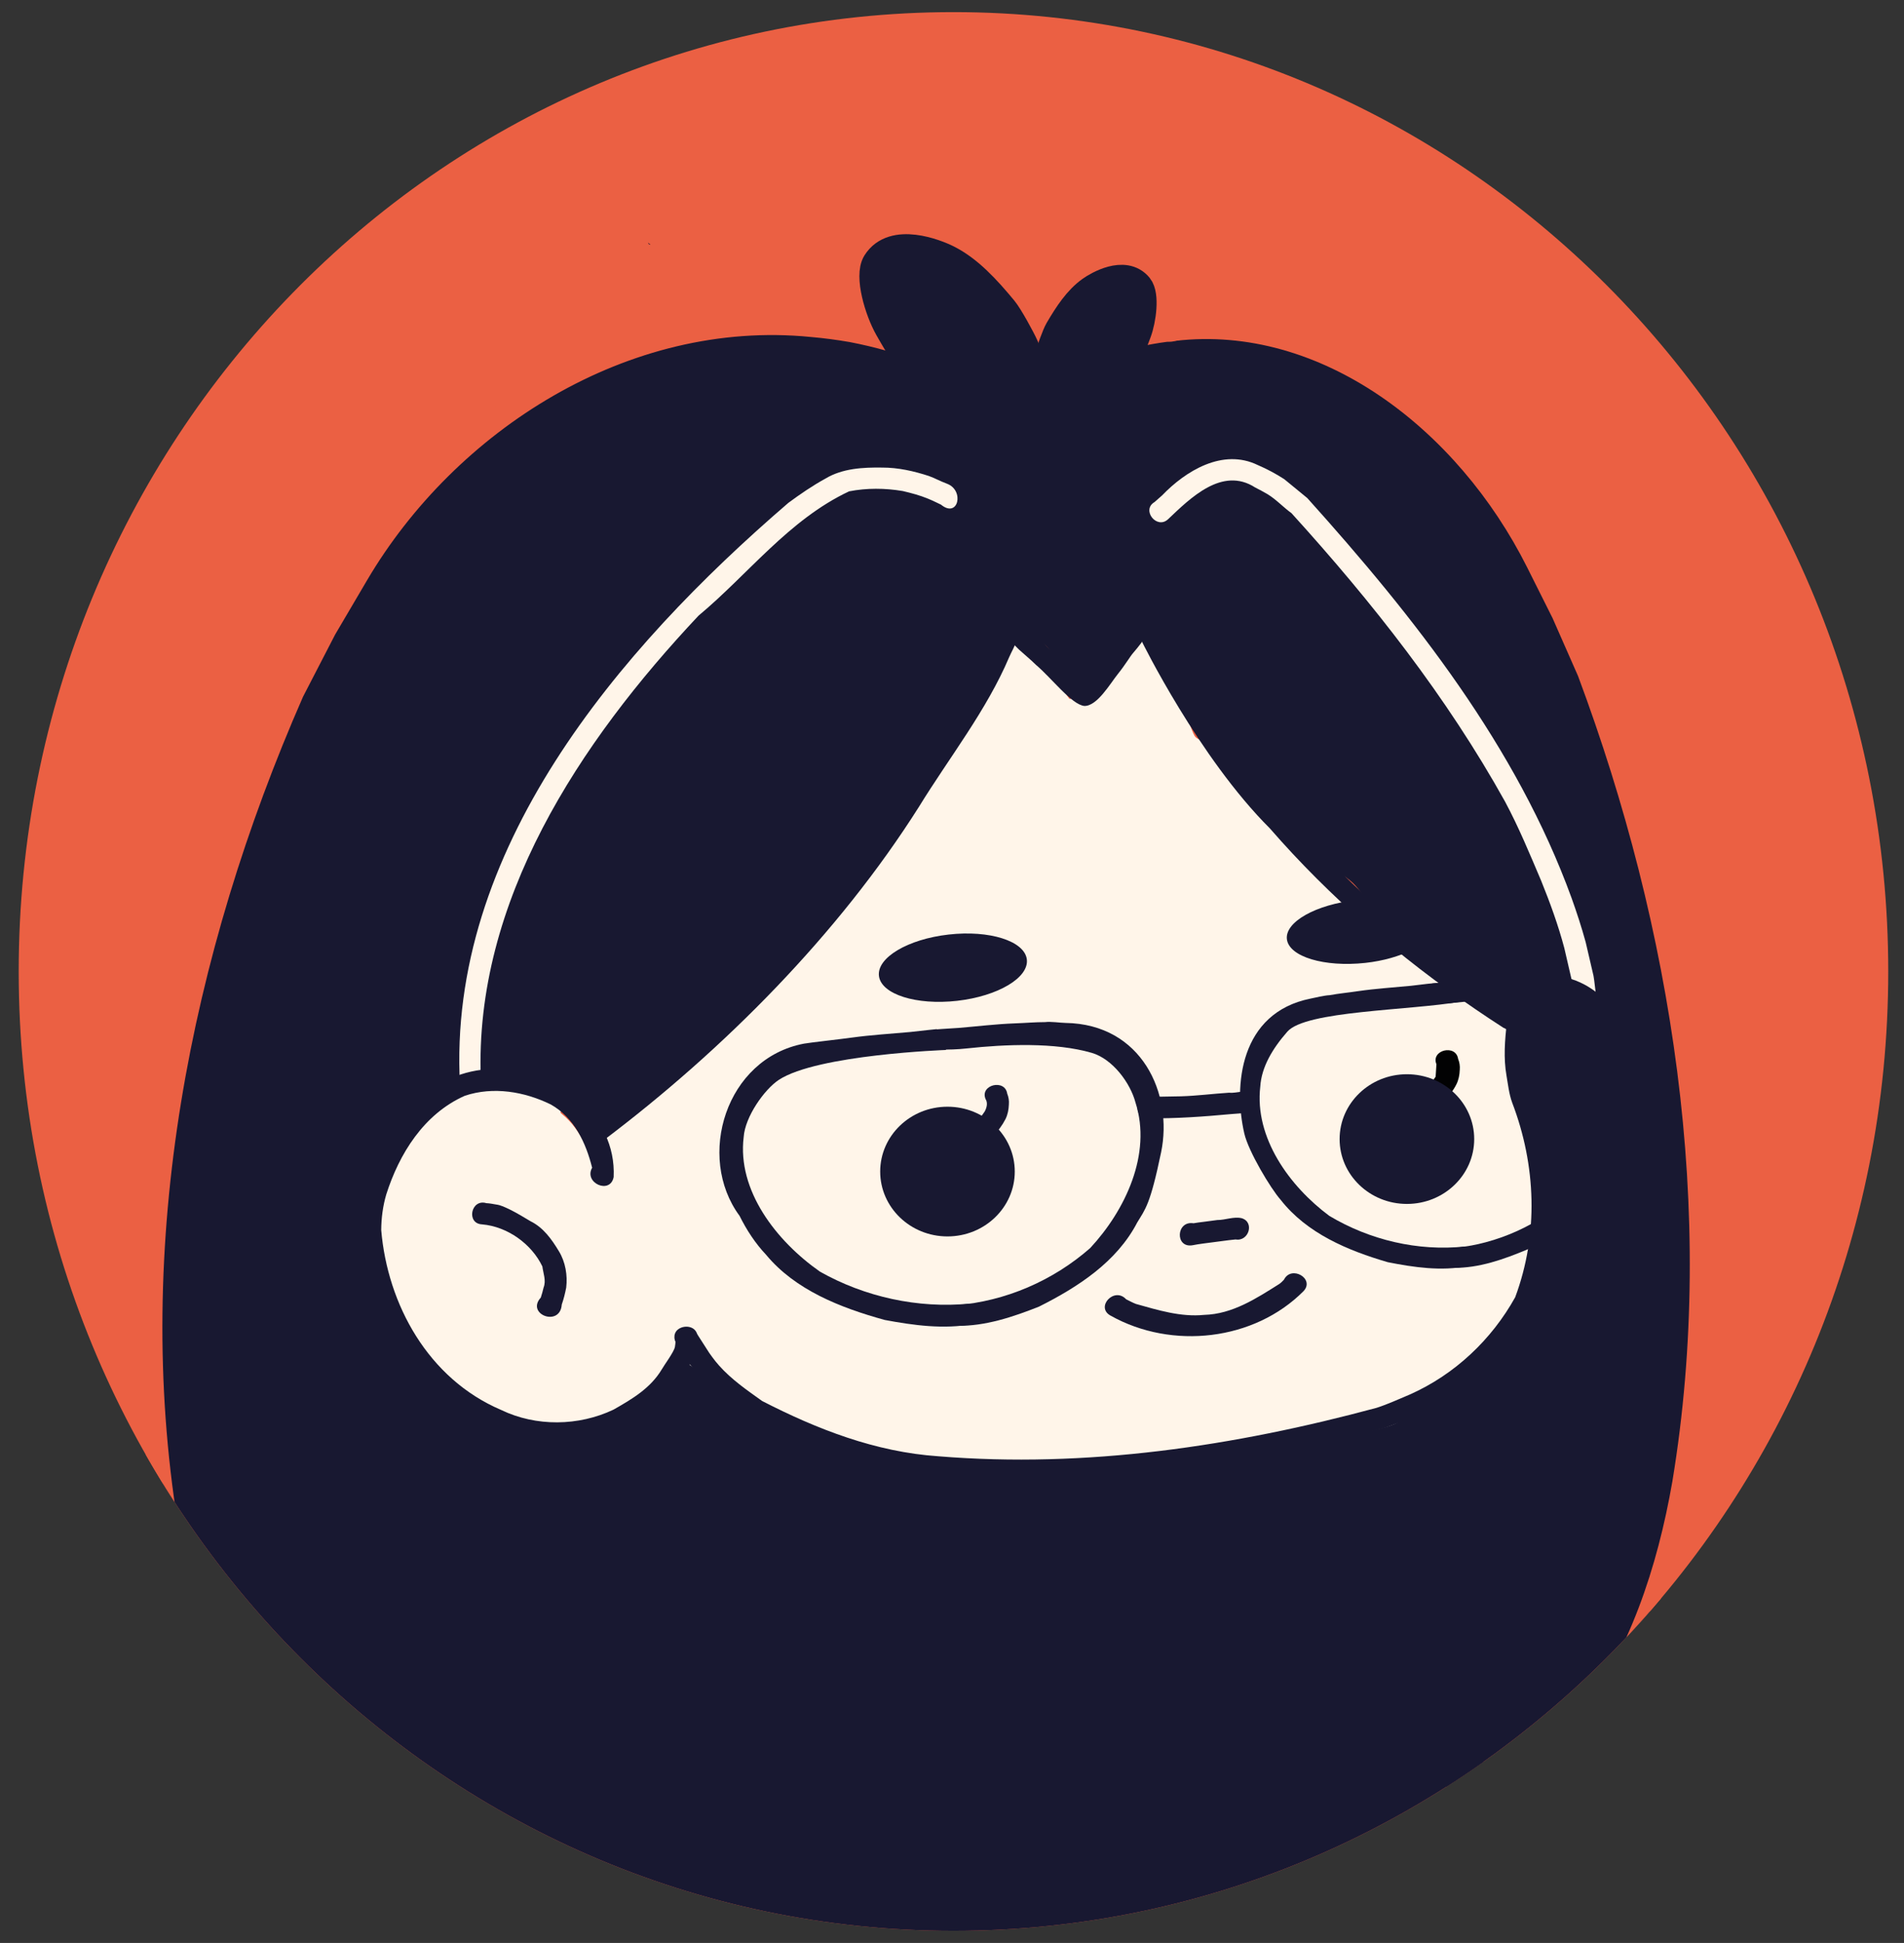
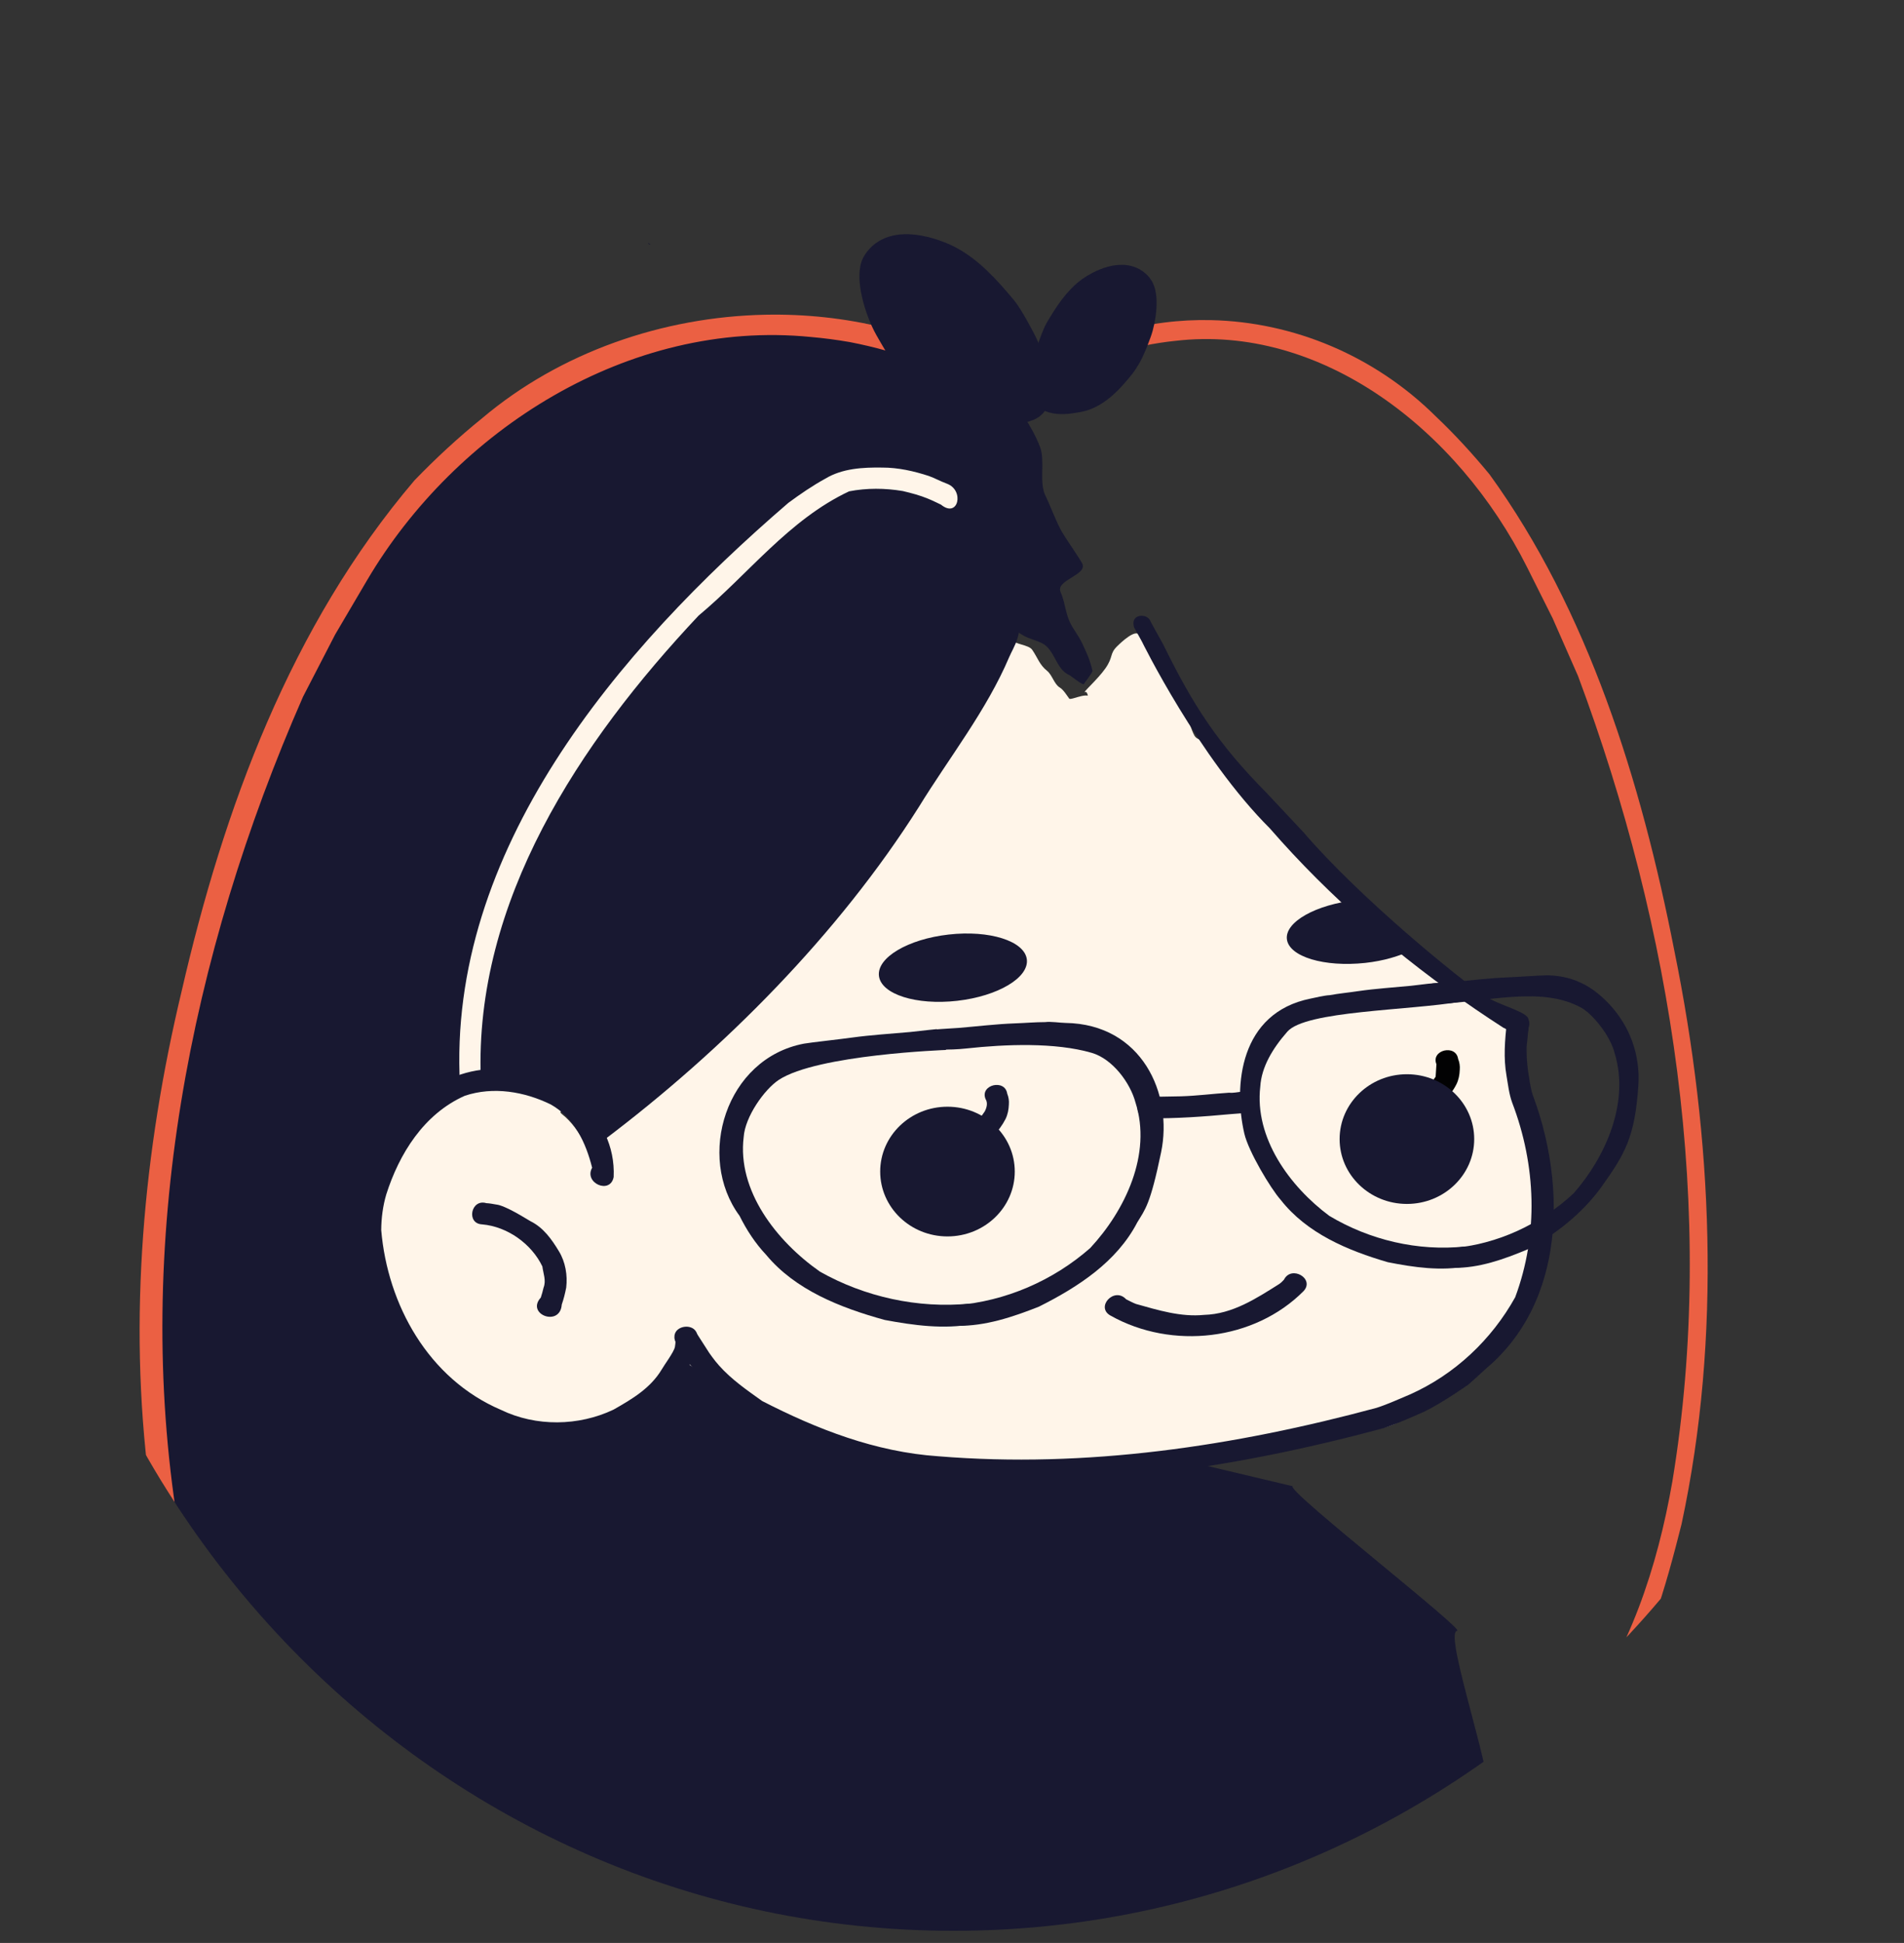
<svg xmlns="http://www.w3.org/2000/svg" xmlns:xlink="http://www.w3.org/1999/xlink" version="1.1" id="Calque_1" x="0px" y="0px" viewBox="0 0 1098.78 1120.72" style="enable-background:new 0 0 1098.78 1120.72;" xml:space="preserve">
  <rect x="0" y="0" width="1098.78" height="1120.72" fill="#333333" stroke="none" />
  <style type="text/css">
	.st0{fill:#EB6043;}
	.st1{clip-path:url(#SVGID_00000045610565800908591610000013547901227505637285_);}
	.st2{fill:#181831;}
	.st3{fill:#7DBA2D;}
	.st4{fill:#FFF5E9;}
	.st5{fill:#020203;}
	.st6{fill:#181831;stroke:#181831;stroke-width:18.06;stroke-miterlimit:3.853;}
	.st7{fill:none;stroke:#FFF5E9;stroke-width:18.06;stroke-miterlimit:3.853;stroke-opacity:0;}
</style>
  <g>
    <g>
-       <path id="Mask_00000175308422766429023100000015537011445016004523_" class="st0" d="M550.24,6.99L550.24,6.99    c297.93,0,539.45,247.75,539.45,553.37l0,0c0,305.62-241.52,553.37-539.45,553.37l0,0c-297.94,0-539.45-247.74-539.45-553.37l0,0    C10.79,254.74,252.3,6.99,550.24,6.99z" />
-     </g>
+       </g>
    <g>
      <defs>
        <path id="SVGID_1_" d="M550.24,6.99L550.24,6.99c297.93,0,539.45,247.75,539.45,553.37l0,0c0,305.62-241.52,553.37-539.45,553.37     l0,0c-297.94,0-539.45-247.74-539.45-553.37l0,0C10.79,254.74,252.3,6.99,550.24,6.99z" />
      </defs>
      <clipPath id="SVGID_00000174588624697818962770000014499554964243535499_">
        <use xlink:href="#SVGID_1_" style="overflow:visible;" />
      </clipPath>
      <g style="clip-path:url(#SVGID_00000174588624697818962770000014499554964243535499_);">
-         <path class="st2" d="M703.33,192.22c-1.26-0.13-2.59-0.12-4.07,0.17c-7.39,1.43-14.9,2.77-22.45,4.58     c-3.72,0.9-11.06-2.63-11.06-2.63c0.01,0-5.91,0.35-9.74,1.41c-5.57,1.53-9.86,2.76-15.36,4.53     c-8.17,2.63-26.61,10.61-26.61,10.61s-8.96,5.88-13.61,8.12c-4.84,2.33-37.42,2.01-40.86,6.42     c-1.45,1.88,26.05,12.64,26.05,14.81c0,7.59,0.78,15.02,2.03,22.29c1.38,7.91,1.81,16.25,2.74,24.27     c0.67,5.82-0.11,12.02,2.03,17.68c4.24,11.24,11.32,21.36,14.97,32.78c5.05,15.81,5.89,31.93,12.93,47.2     c1.59,3.45,4.81,6.66,5.46,10.47c0.23,1.29,3.45-2.49,3.45-2.49c1.7,1.64-1.1,5.81-0.74,5.12l26.56-26.23     c2.81-2.7,7.49,2.17,9.5,4.59c1.9,2.28,2.14,4.72,3.44,7.22c2.39,4.61,6.68,8.29,8.83,13.1c1.13,2.54,1.59,5.55,3.39,7.86     c6.68,8.58,11.71,18.33,18.37,26.87c2.76,3.56,3.86,8.28,6.8,11.82c6.02,7.24,14.38,12.38,20.43,19.65     c2.02,2.44,3.5,5.39,5.43,7.87c4.38,5.63,15.03,11.58,21.09,15.08c5.44,3.15,8.71,9.16,13.63,13.1     c4.14,3.33,8.77,5.85,12.93,9.19c4.84,3.87,7.71,9.12,11.57,13.76c4.94,5.95,12.09,11.01,17.66,16.38     c0.71,0.68,2.01,0.62,2.73,1.31c5.23,5.04,9.7,11.42,15.66,15.73c3.88,2.8,8.51,4.35,12.23,7.22c2.46,1.9,4.07,3.66,6.8,5.24     c4.67,2.7,10.72,9.33,13.16,14.05c1.43,2.77,3.98,4.58,6.03,6.06c4.17,3.01,10.08,1,11.32,6.96c1.14,5.47,0.53,4.79,1.48,10.3     c2.72,15.66,4.08,31.38,6.14,47.19c1.23,9.51,5.85,18.18,7.46,27.52c3.01,17.35-1.72,32.74-5.36,50.23     c-1.35,6.47-1.18,17.32-4.84,23.19c-5,8.03-10.84,18.31-17.69,24.92c-3.21,3.08-7.65,2.81-10.43,6.39     c-2.24,2.88-6.55,5.82-9.18,8.35c-7.78,7.5-16.48,15.6-25.27,21.96c-6.35,4.58-15.93,4.45-23.14,7.22     c-5.4,2.08-16.77,1.94-22.49,3.03c-20.92,4.04-35.37,14.65-57.12,14.65c-9.12,0-17.4,2.64-26.56,2.64     c-3.71,0-9.23-2.02-10.19,2.63c-1.84,8.83-4.61,18.33-2.71,27.52c0.59,2.8,2.12,5.67,2.71,8.51c0.88,4.22,2.86,10.62,6.13,13.77     c5.43,5.23,13.92,3.34,20.4,4.59c4.9,0.94,11.81,1.97,16.33,4.58c4.23,2.45,6.95,5.69,10.89,8.54     c7.43,5.36,15.02,10.34,22.46,15.73c6.9,4.98,11.12,13.37,16.34,19.65c3.21,3.87,7.35,7.09,10.89,10.5     c2.83,2.74,5.39,7.15,7.46,10.47c1.41,2.25,1.42,5.95,3.4,7.86c2.23,2.15,3.18,5.66,5.46,7.87c4.66,4.49,8.91,9.92,12.94,15.09     c3.82,4.92,5.63,11.4,9.5,16.37c4.56,5.85,9.88,11.47,15,16.4c2.45,2.36,4.23,7.11,8.16,7.87c6.89,1.32,15.86-0.06,22.43-1.32     c6.79-1.31,9.38-8.24,14.29-11.79c5.69-4.11,12.11-8.38,17.03-13.13c3.46-3.33,9.52-3.11,11.02-7.46     c1.26-3.64,10.7-6.6,13.23-9.54c3.37-3.9-2.08-14.23,1.58-17.74c6.82-6.58,8.92-16.68,13.63-24.24c0.26-0.42,1-0.33,1.36-0.67     c1.68-1.61,1.97-4.71,3.4-6.55c4.82-6.18,9.33-15.41,11.57-22.95c6.71-22.64,10.29-45.18,14.26-68.17     c1.79-10.34,2.94-14.05,4.3-24.5c1.54-11.92,6.04-16.53,8.09-28.37c0.47-2.75,1.44-16.94,1.91-19.71     c1.65-9.52,0.37-19.31,1.61-28.92c2.23-17.14-0.98-36.63-2.61-53.89c-1.1-11.65,1.42-19.41-0.3-30.97     c-1.61-10.86-2.16-27.88-3.77-38.75c-4.01-27.01-12.5-54.9-18.06-81.67c-0.44-2.12-0.91-4.24-1.39-6.37     c-0.29-1.25-0.58-2.5-0.87-3.76c-1.09-4.72-2.21-9.45-3.18-14.15c-1.07-5.16,2.17-10.23,0.85-14.06     c-1.32-3.83-2.24-7.07-2.91-12.67c-0.65-5.37-2.49-13.22-2.49-13.22s-9.54-15.88-11.11-24.94c-0.92-5.28-3.67-10.47-4.77-15.74     c-2.74-13.22-7.82-25.93-12.23-38.68c-1.09-3.17-3.65-5.92-4.76-9.15c-6.76-19.53-15.66-38.01-25.2-56.38     c-4.59-8.85-9.12-17.34-14.27-25.59c-3.83-6.15-4.74-13.88-9.53-19.65c-4.38-5.27-10.09-9.69-14.3-15.08     c-3.07-3.96-5.2-8.69-7.49-13.11c-4.27-8.23-10.67-16.18-17-22.28c-1.18-1.15-1.54-3.44-2.73-4.59     c-4.7-4.52-9.83-11.06-15.63-14.41c-5.52-3.2-12.62-4.2-17.69-7.87c-17.54-12.67-37.71-17.38-59.19-19.68     c-6.34-0.67-12.71-2.4-19.06-3.28C710.18,194.47,707.11,192.62,703.33,192.22z" />
        <path class="st2" d="M581.34,367.19c-1.67,2.19-1.44,5.72-2.37,8.27c-2.25,6.24-4.25,12.64-6.5,18.87     c-4.31,11.92-10.79,23.2-18.52,33.36c-2.41,3.16-3.37,7.42-5.51,10.79c-1.45,2.28-3.32,4.32-4.77,6.59     c-1.26,1.96-1.79,4.58-3.39,6.38c-3.3,3.71-7.02,7.29-10.1,11.33c-3.58,4.7-7.96,10.03-10.79,15.13     c-1.82,3.27-3.48,6.83-5.81,9.87c-4.55,5.98-10.55,10.94-15.16,17.01c-3.4,4.46-5.66,9.78-9.25,14.07     c-9.24,11.08-17.42,20.05-25.42,31.96c-2.33,3.47-8.5,7.42-11.38,10.52c-3.36,3.64-6.09,7.71-9.24,11.48     c-5.07,6.08-11.58,10.94-16.91,16.71c-2.73,2.96-5.18,6.15-7.91,9.1c-2.99,3.23-7.45,4.97-10.83,7.75     c-4.26,3.5-7.69,7.97-11.93,11.46c-3.91,3.22-8.7,5.36-13.09,7.81c-3.21,1.79-5.63,4.8-8.77,6.36c-2.91,1.44-5.92,2.74-8.84,4.17     c-5.82,2.88-8.47,9.09-14.26,11.95c-1.76,0.88-10.78,3.16-11.89,1.08c-0.41-0.77,0.34-1.79,0.01-2.6     c-0.93-2.3-4.29-4.23-6.17-5.79c-4.02-3.32-9.1-6.38-13.74-8.77c-2.76-1.43-4.35-3.7-7.71-4.74c-9.5-2.94-18.74-4-28.48-4.26     c-2.75-0.08-9.24,2.49-11.08-0.96c-0.64-1.19,0.04-1.43,0.01-2.6c-0.14-5-1.84-9.43-1.46-14.54c0.32-4.41,0-9,0.13-13.41     c0.26-9.12,3.3-19.44,5.89-28.07c2.54-8.53,5.15-17.1,7.7-25.6c2.56-8.59,3.17-17.79,6.02-26.31c3.41-10.21,9.57-20,14.27-29.72     c8.34-17.25,13.27-35.99,23.28-52.5c2.67-4.4,6.46-8.1,9.38-12.32c2.65-3.83,4.6-7.76,7.85-11.28     c5.15-5.57,11.11-10.74,15.97-16.43c2.65-3.1,4.31-6.95,6.75-10.16c3.23-4.23,7.68-7.49,11.06-11.61     c3.81-4.65,7.45-9.45,11.08-14.22c1.96-2.56,3.01-5.79,5.07-8.26c3.71-4.45,8.54-8,12.52-12.23c3.03-3.23,5.32-7.32,8.57-10.29     c4.4-4.02,9.53-6.92,14.77-9.71c3.45-1.83,6.39-4.62,9.73-6.63c4.45-2.68,9.39-4.59,13.89-7.24c2.5-1.48,4.62-3.39,7.17-4.89     c4.25-2.5,9.15-3.65,13.29-6.47c3.71-2.52,7.05-5.33,11.18-7.25c9-4.2,20.98-5.55,30.56-2.33c2.56,0.86,4.95,2.17,7.56,2.98     c3.47,1.08,6.08,4.48,9.82,5.52c4.4,1.22,8.56,1.62,13.19,1.74c1.69,0.05,3.74-0.53,5.39,0.02c1.7,0.57,2.15,1.93,3.55,2.75     c8.88,5.24,14.26,12.9,21.2,19.97c5.04,5.12,11.56,7.98,11.52,16.2c-0.01,2.84-1.62,4.51-2.58,6.94     c-1.09,2.72-1.95,5.85-2.45,8.7" />
        <path class="st2" d="M449.26,186.44c-14.64-0.43-28.84,2.91-42.96,5.9c-4.06,0.87-8.53,0.67-12.43,2.17     c-2.87,1.1-5.22,2.89-8.19,3.89c-6.59,2.21-19.18,8.51-16.48,0.2c2.7-8.31-11.91,4.47-14.91,5.89     c-5.34,2.53-13.65,4.66-18.83,7.46c-4.83,2.62-17.03,6.06-17.03,6.06s-17.84,14.97-23.82,18.92c-4.76,3.14-4.04-1.64-9.22,0.93     c-5.92,2.94-3.78,11.48-9.14,15.44c-3.55,2.62-6.34,5.98-10.05,8.48c-6.87,4.62-14.45,8.12-20.35,13.92     c-3.31,3.26-5.93,7.01-9.03,10.41c-6.04,6.64-10.3,14.89-15.98,21.94c-6.35,7.88-13.95,13.36-19.72,21.58     c-14.62,20.8-24.56,44.87-32.54,68.6c-6.06,18-15.31,35.07-21.59,52.99c-1.5,4.3-3.89,8.35-5.45,12.63     c-8.36,22.79-16.71,46.72-21.93,70.42c-3.87,17.56-12.51,40.47-16.16,58.07c-6.69,32.3-16,62.61-17.09,95.67     c-0.2,6.09-0.21,22.85-0.99,28.9c-1.82,14.05,5.42,14.98,3.59,29.03c-0.77,5.98-2.4,12.37-2.39,18.4     c0.06,17.88,3.24,35.58,3.29,53.45c0.02,8.83-1.36,19.12,0.87,27.81c1.7,6.62,5.14,13.34,6.36,20.03     c0.72,3.96,1.2,7.98,1.77,11.99c0.15,0.17,0.3,0.4,0.46,0.58c45.32,50.26,64.48,121.84,120.61,158.8     c24.31,16.01,117.5,132.71,146.61,144.64c1.31-1.75,2.62-3.59,3.97-5.24c4.48-5.4,9.82-11.01,15.39-15.11     c3.74-2.76,8.7-12.84,10.51-16.88c2.02-4.51,6.22-9.52,9.4-13.36c6.78-8.2,178.31-9.26,186.02-16.83     c3.18-3.13,97.15,40.7,99.97,37.29c3.95-4.78,9.85-8.53,14.45-12.77c5.73-5.29,9.1-13.09,14.58-18.83     c6.16-6.47,13.63-11.53,20.19-17.58c4.14-3.82,7.83-8.44,12.41-11.81c5.06-3.74,99.28-48.47,104.66-51.74     c7.42-4.51-25.73-97.48-17.19-98.08c2.31-0.17-19.65-18.3-43.04-37.62c-26.3-21.71-54.39-44.92-51.82-45.79l-165.16-39.19     L404.75,776.3c-1.88,0.64-1.63,1.44-2.92,2.7c-1.91,1.88-4.21,3.09-5.8,5.35c-2.81,4.01-3.59,8.69-6.73,12.49     c-3.14,3.79-8.41,5.64-12.03,8.86c-4.23,3.74-8.55,7.91-12.96,11.16c-4.48,3.3-13.85-1.17-18.77,1.5     c-7.02,3.8-12.18,4.94-20.7,4.69c-16.72-0.49-32.01-0.95-44.99-10.49c-3.66-2.69,16.2-38.28,12.73-41.42     c-9.94-9-39.58,10.6-46.32-0.45c-2.74-4.49-6.98-8.18-9.86-12.58c-9.16-13.99-16.64-30.07-17-46.58     c-0.32-14.88-6.25-31.86,0.25-46.38c5.43-12.12,13.77-15.92,23.08-25.06c4.58-4.5,8.88-9.12,14.45-12.8     c4.27-2.81,8.75-5,13.13-7.55c1.61-0.93,5.84-0.63,5.98-1.72c0.18-1.44-1.89-4.21-2.45-5.7c-2-5.3-2.93-10.75-4.32-16.17     c-2.34-9.12,20.19-10.24,20.41-19.56c0.14-6.25-3.51-30.02-3.51-30.02s34.1-46.05,53.84-76.8c4.6-7.16,5.26,14.94,16.47-12.92     c4.43-11-19.05-24.47-16.81-27.99c6.35-9.99,23.77-20.81,33.03-28.27c5.35-4.32,10.6-0.3,20.94-13.31     c10.34-13.01,4.66-26.68,18.92-33.22c5.08-2.32,9.72-5.39,15.02-7.3c13.05-4.71,27.32-6.93,40.91-9.77     c4.9-1.03,9.68-2.81,14.58-3.75c13.49-2.58,28.01-1.93,41.47,0.56c9.12,1.68,20.38,4.36,28.22,9.27     c4.09,2.55,6.87,6.57,10.95,9.12c3.67,2.29,8.23,3.25,12.17,5c5.34,2.4,9.63,6.74,14.73,9.54c3.16,1.73,7.07,2.61,10.33,4.21     c7.64,3.75,7.98,14.91,15.76,18.39c1.05,0.47,8.04,6.23,8.54,5.24c0.4-0.8,5.14-6.72,4.95-7.6c-1.36-6.3-3.49-10.68-6.17-16.37     c-1.88-3.98-4.88-7.53-6.82-11.64c-2.66-5.63-2.91-11.89-5.4-17.48c-3.1-6.98,16.03-9.81,12.42-16.58     c-1.84-3.43-9.62-14.58-11.54-17.9c-3.36-5.82-6.67-15.08-9.62-21.06c-3.82-7.72-0.05-20-3.1-28.08     c-4.46-11.81-13.38-23.86-20.83-34.43c-10.5-14.87-43.15-16.49-60.14-24.1c-4.41-1.97-9.52-2.97-14.08-4.62     c-6.06-2.19-11.42-4.42-17.84-5.67C474.86,186.58,461.8,186.81,449.26,186.44z" />
        <path class="st2" d="M375.39,141.14l-0.59-0.07l-0.54-0.46l-0.32-0.64l0,0" />
        <path class="st3" d="M744.26,549.66c-2.39,0.55-2.19,0.26,0.58,0.88L744.26,549.66z" />
        <path class="st3" d="M350.41,670.87c-0.72-0.01-1.33,0.25-1.74-0.43c-0.66-1.08-0.06-2.68-0.19-3.94     c-0.29-2.55-1.15-5.18-2.37-7.46c-2.06-3.86-3.23-8.09-5.54-11.86c-2.35-3.81-5.75-6.94-8.03-10.66" />
        <path class="st4" d="M581.96,365.16c-0.2-0.07-1.62,3.27-1.76,3.68c-1.63,4.87-3.34,10.73-6.1,15.01     c-7.11,11-13.19,22.52-19.09,34.21c-1.1,2.16-3.16,3.85-4.22,6.05c-7.44,15.39-18.12,28.63-27.08,43.36     c-1.97,3.24-3.33,6.74-5.01,10.07c-1.61,3.18-4.6,5.4-6.16,8.62c-1.11,2.3-2.1,4.76-3.88,6.72     c-6.21,6.88-13.57,13.27-19.43,20.38c-5.81,7.07-10.68,14.98-17.91,20.85c-6.02,4.89-3,12.69-8.96,17.52     c-4.8,3.9-17.02,7.13-21.07,11.69c-8.14,9.2-18.23,16.64-26.61,25.52c-1.96,2.07-3.53,4.79-5.53,6.75     c-7.54,7.43-17.24,12.63-25.19,19.63c-2.86,2.5-5.01,5.56-7.69,8.19c-4.61,4.54-7.68,13.25-13.22,16.63     c-9.6,5.87-14.21,5.9-18.92,15.64c-1.47,3.06-1.49,7.18-3.33,10.04c-0.21,0.32-0.45,0.92-0.82,0.82     c-0.38-0.12-0.06-0.76-0.18-1.12c-0.68-1.9-1.44-4.3-2.37-6.02c-3.27-6.14-7.35-12.15-13.05-16.7c-4.55-3.62,9.12,1.51-2.19-7.83     c-3.52-2.91-4.46,0.94-4.49-0.41c-0.08-3.04,4.46-8.32-5.05-4.94c-13.73,4.88-6.89-3.51-11.05-4.09     c-2.49-0.36-17.88-3.05-20.39-3.22c-2.94-0.18-13.65,3.66-22.52,8.89c-9.77,5.75,3.27,2.91-1.86,5.44     c-2.77,1.38-5.33,3.43-8.19,4.85c-3.25,1.6-7.17,2.19-10.17,4.24c-2.26,1.54-3.48,3.82-5.22,5.76     c-8.08,8.94-10.6,16.94-14.39,28.28c-4.2,12.59-5.95,26.3-3.85,39.44c0.61,3.79,2.82,7.32,3.43,11.12     c0.9,5.62,0.88,11.9,3.01,17.28c1.63,4.12,4.75,7.47,6.56,11.52c2.72,6.06,4.29,12.8,8.1,18.37c2.75,3.99,7.22,6.73,10.17,10.55     c2.08,2.71,2.82,5.76,5.55,8.04c2.34,1.96,13.74,11.4,16.39,12.91c5.66,3.19-2.44,4.48,3.46,7.13     c16.12,7.22,32.19,15.29,49.33,12.75c2.87-0.43,21.42-4.86,24.34-5.07c5.28-0.35,8.22-5.47,13.48-5.83     c6.36-0.42,5.55-8.61,11.38-10.55c4.43-1.47,8.59-2.81,12.33-5.67c4.05-3.09,5.42-12.35,5.1-16.89c-0.07-0.98,4.1-2.77,4.71-3.07     c1.93-0.95,1.54,2.04,2.88,3.3c2.37,2.24,5.29,4.01,7.8,6.11c6.01,5.05,10.81,11.02,17.17,15.88c5.67,4.33,12.2,7.13,18.43,10.47     c3.3,1.77,6.1,4.4,9.47,6.08c5.67,2.82,11.7,5.56,17.58,8.1c7.22,3.13,15.51,4.53,23.16,6.12c4.75,0.98,9.3,2.8,14.05,3.82     c5.88,1.27,11.39,1.46,17.36,2.23c5.03,0.64,10.76,2.19,15.84,1.72c3.08-0.28,6.39-0.87,9.56-0.73c4.16,0.18,2.14,0.89,6.43,0.41     c3.4-0.39,11.11,2.56,14.42,1.93c7.75-1.48,16.37-2.82,24.44-2.16c11.44,0.92,22.26,2.57,33.89,2.22     c10.72-0.33,21.45-2.14,32.15-2.72c7.46-0.4,14.29-0.51,21.58-2.28c5.52-1.34,11.56-0.71,17.15-2.08     c3.71-0.9,7.23-2.69,10.98-3.45c4.72-0.95,9.95-0.86,14.69-1.28c4.24-0.39,8.4-2.66,12.33-4.09c4.57-1.68,9.44-2.34,13.96-4.09     c3.53-1.38,7.4,3.89,11.07,3c4.06-0.99,5.34-0.44,9.46-1.44c6.04-1.46,15.76-1.58,19.18-2.63c3.42-1.05,14.35-2.68,19.44-5.78     c3.07-1.87-3.15-2.23,3.94-4.85c7.1-2.63,16.1-6.06,21.02-9.2c4.89-3.12,13.32-11.2,18.65-13.83     c11.12-5.5,16.14-22.89,21.7-34.39c2.81-5.82,6.35-11.74,7.72-18.19c1.43-6.75,2.64-13.62,4.06-20.38     c1.36-6.42,3.13-12.9,3.77-19.44c1.14-11.86-2.51-22.89-5.01-34.27c-1-4.55-0.53-8.97-0.97-13.48     c-0.81-8.26-3.13-16.17-5.71-23.95c-2.41-7.29,0.08-15.48-3.52-22.23c-0.58-1.08,6.84-5.56,5.85-6.15     c-3.41-2.04-4.63-5.34-7.46-7.99c-2.82-2.66-20.23-15.2-20.23-15.2s-8.24-3.4-15.34-9.35c-4.66-3.91-14.26-15.92-19.05-19.58     c-9.7-7.4-4.3-6.59-14.27-13.64c-9.2-6.49-12.58-13.15-21.83-19.68c-12.57-8.89-28.84-26.47-39.44-37.38     c-7.65-7.86-15.9-14.87-22.41-23.72c-5.15-7.01-10.14-15.36-14.79-22.56c-2.53-3.91-11.78-2.47-14.14-6.46     c-2.04-3.44-4.25-12.26-6.28-15.71c-1.59-2.69-3.67-6.59-5.13-9.33c-1.46-2.74-2.1-8.64-3.31-11.48     c-2.66-6.2-8.11-2.77-10.68-8.92c-1.66-3.96-4.59-8.85-6.28-12.43c-2.05-4.33-10.75,4-13.04,6.26     c-4.39,4.32-2.08,6.02-6.66,12.61c-4.58,6.58-14.01,14.72-11.65,13.74s1.96,13.28,3.23,5.59c1.28-7.71-11.52-0.41-12.53-1.79     c-1.43-1.94-3.32-5.13-5.49-6.43c-3.18-1.91-4.35-7.25-7.27-9.58c-4.41-3.52-5.41-7.51-8.59-12.14     c-2.08-3.02-9.96-2.99-12.15-5.97C582.72,367.75,583.25,365.56,581.96,365.16z" />
        <path class="st2" d="M641,758.93c-9.09-4.85,2.01-16.94,8.85-9.5c1.88,0.94,3.73,1.95,5.69,2.71     c12.75,3.56,25.89,7.66,39.35,6.31c16.32-0.43,30.13-9.49,43.27-17.77c1.05-0.72,1.97-1.6,2.8-2.53     c4.26-8.57,17.95-0.58,11.33,6.57C723.83,773.36,676.4,778.72,641,758.93L641,758.93z" />
        <path class="st5" d="M828.95,613.86c-3.36-8.21,11.24-11.76,12.52-3.04c0.81,1.96,1.12,4.09,0.95,6.19     c-0.1,2.92-0.64,5.86-1.97,8.5c-1.78,3.51-4.22,6.68-6.88,9.63c-6.54,11.57-21.13-3.25-9-8.84c1.4-1.68,2.71-3.43,3.92-5.23" />
        <path class="st2" d="M507.95,675.78c0-20.66,17.39-37.41,38.83-37.41c21.44,0,38.83,16.75,38.83,37.41     c0,20.66-17.39,37.41-38.83,37.41C525.33,713.19,507.95,696.44,507.95,675.78z" />
        <path class="st2" d="M773.08,657.05c0-20.66,17.39-37.41,38.84-37.41c21.44,0,38.83,16.75,38.83,37.41     c0,20.65-17.39,37.4-38.83,37.4C790.47,694.45,773.08,677.7,773.08,657.05z" />
        <path class="st2" d="M568.74,633.9c-3.36-8.21,11.24-11.75,12.52-3.04c0.81,1.96,1.12,4.09,0.95,6.19     c-0.1,2.92-0.64,5.86-1.97,8.5c-1.79,3.52-4.23,6.69-6.89,9.63c-6.53,11.58-21.12-3.24-9-8.83c1.41-1.69,2.72-3.43,3.93-5.24     C569.55,638.7,570.11,636.09,568.74,633.9" />
        <path class="st2" d="M278.2,706.24c-9.3-0.43-6.42-14.9,2.45-12.24c1.88,0.09,3.73,0.43,5.57,0.77c2.8,0.32,5.33,1.66,7.83,2.81     c4.15,2.05,8.1,4.45,12.06,6.82c7.5,3.69,12.31,10.52,16.42,17.33c3.79,6.21,5.07,13.89,4.22,21c-0.64,3.3-1.46,6.59-2.57,9.78     c-0.92,13.15-20.89,5.62-12.09-4.05c0.65-1.89,1.13-3.84,1.61-5.78c1.59-4.05-0.2-8.13-0.71-12.17     C306.83,717.59,292.9,707.5,278.2,706.24" />
        <path class="st2" d="M874.77,584.4c-1.3,0.13-2.51,0.61-3.45,1.48c0,0-1.57,2.16-1.71,3.89c-1.18,10.21-2.02,20.54-0.21,30.74     c0.9,5.21,1.44,10.52,3.27,15.53c13.82,36.15,15.29,75.84,1.73,112.23c-13.59,24.41-34.79,44.55-60.83,56.12     c-6.34,2.64-12.57,5.55-19.12,7.66c-82.1,22.14-167.6,34.95-252.96,27.95c-36.25-2.46-69.94-15.58-101.66-31.87     c-8.78-6.27-17.73-12.42-24.92-20.53c-2.62-2.88-5.63-7.24-5.63-7.24l-7.51-11.7c0,0-18.11-1.8-10.68,6.84     c0.76,1.3,1.54,2.63,2.58,3.75c1.45,2.04,1.95,4.6,3.55,6.58c29.06,38.46,79.21,55.51,125.6,63.89     c92.52,12.32,186.34-1.99,275.69-25.94c8.02-2.64,15.71-6.15,23.43-9.53c10.18-4.88,25.51-15.66,25.51-15.66     s7.95-7.09,10.46-9.46c10.78-9.1,19.02-19.83,25.09-31.58c3.78-7.34,6.7-15.06,8.86-23.06c0.63-2.3,1.18-4.63,1.69-6.98     c6.62-31.27,2.18-65.68-8.69-94.99c-1.32-3.47-1.83-7.1-2.4-10.73c-0.94-5.2-1.44-10.49-1.48-15.77     c-0.15-2.89,0.5-5.72,0.66-8.59c0.13-1.53,0.29-3.06,0.42-4.59C884.19,587.41,879.08,583.96,874.77,584.4z" />
        <path class="st2" d="M507.24,563c-1.35-10.57,16.66-21.29,40.23-23.94c23.56-2.67,43.75,3.73,45.1,14.28     c1.35,10.56-16.66,21.28-40.23,23.95C528.78,579.95,508.59,573.55,507.24,563z" />
        <path class="st2" d="M784.4,519.06c-0.5,0.05-0.98,0.06-1.48,0.12c-23.57,2.52-41.6,12.69-40.25,22.69     c1.35,10,21.56,16.09,45.12,13.56c10.61-1.15,19.9-3.91,26.96-7.46c-0.48-0.56-1.04-1.23-1.48-1.71     c-0.9-0.96-1.74-1.79-2.52-2.53C800.19,533.6,792.02,525.95,784.4,519.06z" />
-         <path class="st2" d="M688.11,718.3c-10.12,1.64-9.41-14.3,0.65-12.7c1.85-0.34,3.73-0.56,5.6-0.79c2.71-0.36,5.42-0.71,8.14-1.08     c4.63,0.04,9.44-2.13,14.06-1.05c7.59,2.24,4.1,13.61-3.53,12.26c-1.34,0.14-2.69,0.26-4.02,0.44c-2.72,0.34-5.41,0.7-8.12,1.06     C696.62,717.03,692.33,717.45,688.11,718.3L688.11,718.3z" />
        <path class="st4" d="M277.46,622.21c1.13,6.45-9.08,9.57-12.01,3.67c-7.47-134.93,90.72-250.91,189.5-335.82     c6.85-5.05,13.9-9.89,21.4-14c9.77-5.89,21.62-6.53,32.82-6.36c9.19-0.01,18.19,2.03,26.84,4.85c3.56,1.29,6.29,2.88,10.5,4.47     c10.24,3.84,6.46,20.19-3.47,12.07c0,0-5.44-2.65-7.46-3.43c-4.71-1.96-9.68-3.26-14.65-4.43c-10.17-1.71-20.78-1.8-30.92,0.18     c-34.74,16.31-58.16,47.79-86.91,71.73C334.34,428.2,273.63,520,277.46,622.21L277.46,622.21z" />
        <path class="st2" d="M576.54,356.27c1.28-5.05,7.93-6.03,10.42-1.43c3.88,10.28-2.18,18.56-4.53,24.11     c-13.1,30.86-34.6,57.95-52.17,86.52c-46.41,73.31-112.45,139.96-182.4,192.63c-9.54,3.79-15.32-9.12-5.44-10.81     c1.49-1.03,9.61-7.41,11.06-8.5c2.51-2.02,5.19-3.83,7.72-5.83c36.87-33.29,75.57-65.18,106.84-103.79     c26.42-31.73,48.96-66.2,71.2-100.71C557.81,403.08,576.54,356.27,576.54,356.27z" />
        <path class="st2" d="M654.51,361.97c-2.66-7.96,7.54-8.52,9.38-3.73c0.4,1.03,3.2,5.86,7.36,13.44     c17.36,35.36,31.53,57.23,59.73,85.74c7.07,7.51,14.13,15.03,21.17,22.57c33.4,38.9,90.33,84.79,104.33,94.29     c8.09,5.47,25.26,9.36,25.53,13.63c0.28,4.14,1.38,14.12-8.87,7.91c-1.5-0.55-4.06-2.45-5.56-3c-5.33-3.44-10.61-6.93-15.84-10.5     c-43.87-29.91-84.21-64.59-118.89-104.46c-41.07-40.93-73.89-107.84-73.89-107.84L654.51,361.97z" />
-         <path class="st4" d="M674.06,299.52c-6.51,6.07-15.54-5.38-7.8-9.91c1.45-1.28,2.91-2.55,4.35-3.83     c13.58-14.13,34.98-27.35,55.22-17.54c5.32,2.27,10.44,5.02,15.28,8.14c4.49,3.57,8.84,7.34,13.33,10.93     c62.06,68.97,120.84,143.62,152.49,230.65c3.01,8.39,5.77,16.85,8.13,25.43c1.51,6.49,3.02,12.99,4.54,19.49     c0.43,1.86,1.42,12.02,1.85,13.88c3.22,5.58-0.32,5.56-4.8,3.82c-3.86-1.48-8.61-3.87-8.27-9.35c-0.41-1.81-0.84-3.61-1.25-5.42     c-1.46-6.32-2.93-12.65-4.39-18.97c-3.51-13.22-8.2-26.11-13.35-38.81c-6.54-15.35-12.9-30.83-20.81-45.59     c-33.59-60.4-76.57-115.02-123.27-166.43c-4.81-3.47-8.79-7.9-13.88-10.99c-2.32-1.36-4.7-2.61-7.1-3.84     C705.23,268.86,686.74,287.53,674.06,299.52L674.06,299.52z" />
-         <path class="st2" d="M653.1,357.92c5.17-7.61,15.18,3.41,8.17,9.06c-0.93,1.35-1.87,2.7-2.8,4.05c-1.42,1.89-2.91,3.7-4.43,5.47     c-1.98,2.25-4.42,6.65-8.91,12.25c-4.5,5.61-12.03,18.71-19.43,18.45c-7.37-0.85-18.86-16.11-27.82-23.66     c-3.12-3.1-6.54-5.84-9.78-8.8c-1.51-1.43-2.98-2.92-4.29-4.57c-9.33-6.02-0.41-23.18,4.58-12.87c1.13,1.46,6.22,7.05,7.55,8.3     c4.51,3.89,8.95,7.88,13.2,12.1c5.91,5.52,14.89,14.91,16.42,14.93C628.54,392.68,644.66,371.16,653.1,357.92L653.1,357.92z" />
        <path class="st0" d="M441.62,181.54c-59.28,1.2-118.36,21.71-163.33,59.65c-13.8,11.15-26.78,23.16-39.06,35.85     c-71.66,84.13-110.25,189.63-134.4,294.67c-22.12,92.26-30.9,188.93-18.79,283.17c3.53,5.01,6.89,10.08,6.9,10.09     c4.6,7.46,6.74,10.6,9.68,13.95c-25.95-161.11,6.86-328.04,72.27-477.07c6.17-11.94,12.35-23.89,18.51-35.82     c6.16-10.47,12.32-20.94,18.48-31.41c50.8-86.15,150.56-150.71,256.06-140.24c7.51,0.65,15,1.64,22.43,2.93     c7.33,1.41,14.59,3.13,21.76,5.17c18.61,6.3,41.78,10.37,53.57,18.45c13.78,5.18,20.24,6.87,24.85,6.65     c4.32-0.21,9.29-2.05,12.11-3.76c2.83-1.7,9.23-5.88,1.45-13.44c-5.63-4.75-24.08,8.36-30.31,4.3     C533.97,191.36,487.73,180.61,441.62,181.54z" />
        <path class="st0" d="M699.19,184.66c-36.55-0.87-73.22,9.15-104.81,30.88c-1.37,1.05-3.69,3.28-6.04,5.63     c-3.25,3.25-19.25-9.29-20.13-8.42c-6.16,7.05,2.74,11.27,6.12,2.15c0.83-0.89,13.22,4.06,14.05,3.18     c2.23-2.5,13.67,7.25,16.2,5.16c13.11-9.98,23.95-13.21,38.7-19.08c5.68-1.9,11.46-3.51,17.27-4.83     c5.89-1.2,11.8-2.11,17.75-2.72c83.64-9.76,162.75,50.42,203.03,130.71c4.88,9.76,9.77,19.52,14.66,29.27     c4.89,11.12,9.8,22.24,14.69,33.37c54.16,145.07,80.28,308.33,54.42,464.59c-8.67,49.83-25.01,98.57-54.45,137.38     c-8.15,9.29-16.27,19.21-26.34,25.78c-5.61,3.29-11.46,5.96-17.45,8.1c0.78,0.82,1.46,1.32,2.27,2.22     c2.23,2.49,3.95,4.77,5.64,7.05c23.72-10.54,43.81-31.64,57.21-56.26c9.44-13.73,16.74-29.33,22.67-45.33     c6.24-17.72,11.13-35.99,15.75-54.33c23.28-108.35,17.84-222.88-4.18-330.9c-19.16-97.88-49.79-196.2-106.6-274.6     c-9.75-11.83-20.02-23.03-30.97-33.42C793.01,204.89,746.19,185.78,699.19,184.66z" />
        <path class="st6" d="M571.54,235.98c-16.56-0.65-32-15.13-36.84-19.16c-9.9-8.25-15.14-17.55-21.03-27.86     c-5.88-10.31-11.51-29.84-7.14-36.85c9.17-14.72,33.22-5.25,39.91-1.86c12.06,6.11,21.96,16.83,31.99,28.94     c3,3.62,10.1,16.55,12.09,21.07c3.46,7.89,7,16.53,6.6,25.38c-0.16,3.62-0.81,6.84-3.8,8.05     C586.94,236.29,581.39,236.37,571.54,235.98z" />
        <path class="st6" d="M622.18,228.74c10.85-1.95,19.52-13.19,22.3-16.36c5.68-6.5,8.18-13.29,10.99-20.82     c2.81-7.53,4.52-21.32,0.92-25.68c-7.55-9.16-22.41-0.55-26.47,2.35c-7.32,5.24-12.74,13.43-18.1,22.56     c-1.61,2.74-4.95,12.16-5.8,15.41c-1.46,5.67-2.92,11.86-1.74,17.84c0.48,2.44,1.24,4.57,3.33,5.12     C612.07,230.34,615.74,229.88,622.18,228.74z" />
        <path class="st2" d="M286.81,616.55c-8.02-0.06-16.07,1.27-23.71,4.21c-41.51,20.09-66.31,71.63-50.99,114.86     c1.19,6.33,3.52,12.37,5.62,18.46c9.95,30.65,35.2,55.59,64.65,69.82c38.02,19.6,90.01,5.77,111.76-30.05     c1.9-3.68,5.22-7.96,5.99-11.98c0.34-2.33,2.65-7.61,2.32-9.96c0.13-1.8-0.28-3.21-1.05-4.26c-3.58-4.92-14.74-1.95-11.64,5.95     c0.15,1.13-0.17,2.27-0.28,3.39c-0.63,2.98-6.07,10.23-7.59,12.91c-6.43,10.76-16.98,17.05-27.86,23.21     c-20.14,9.56-44.66,9.9-64.83,0.17c-42.17-17.99-65.56-60.91-69.2-103.75c0.05-6.93,0.95-13.89,2.91-20.55     c7.4-23.27,21.56-46.37,45.35-56.93c16.41-5.48,34.37-2.41,49.54,5c13.72,7.67,20.35,22.32,23.92,36.52     c-4.96,8.78,10.43,15.65,12.42,5.36C355.81,643.24,321.57,616.8,286.81,616.55z" />
        <path class="st2" d="M614.89,590.04c-2.93-0.04-8.64-0.91-11.71-0.47c-5.87,0-11.71,0.54-17.58,0.73     c-10.74,0.4-21.41,1.7-32.11,2.6c-3.45,0.25-6.9,0.43-10.34,0.67c-1.44,0.07-2.86,0.2-4.29,0.32c-0.05,1.52-0.13,3.33-0.14,4.65     c-0.06,2.91-0.78,6.58-0.78,6.58s8.8,0.86,19.94-0.36c22.22-2.42,51.08-3.59,72.16,2.55c12.01,3.51,22.25,17.28,25.26,28.71     c9.51,29.61-5.91,62.14-26.19,83.92c-21.32,18.7-48.79,30.7-77.4,32.92c0.14,4.49,0.21,7.24,0.37,9.98     c0.04,0.72,0.13,1.23,0.18,1.93c16.43,0.22,32.27-5.13,47.29-11.06c22.65-11.34,44.97-25.89,56.75-48.59     c4.66-7.74,7.44-10.02,13.76-40.43C677.08,630.94,658.93,590.7,614.89,590.04z" />
        <path class="st2" d="M892.86,562.57c-2.66-0.04-18.75,1.08-24.05,1.26c-9.72,0.39-19.38,1.63-29.06,2.49     c-3.12,0.24-6.23,0.42-9.36,0.65c-1.29,0.07-2.58,0.2-3.87,0.32c-0.05,1.45-0.12,3.19-0.13,4.46c-0.05,2.78,0,5.22,0.11,7.38     c29.08-0.39,62.49-11.12,86.27,2.28c5.84,3.28,16.37,15.35,19.1,26.32c8.6,28.42-5.36,59.65-23.7,80.56     c-19.28,17.95-44.13,29.47-70.02,31.61c0.12,4.31,0.19,6.94,0.33,9.57c0.04,0.69,0.13,1.18,0.16,1.85     c14.87,0.21,29.2-4.93,42.79-10.61c20.5-10.88,34.55-24.57,42.98-36.4c13.48-18.91,19.06-28.54,21.06-58.02     c1.22-18.11-5.08-34.42-16.51-46.77C920.55,570.48,909.7,562.83,892.86,562.57z" />
        <path class="st2" d="M464.02,601.98c3.01-0.57,21.59-2.62,27.66-3.49c11.14-1.53,22.41-2.18,33.62-3.21     c3.61-0.39,7.2-0.82,10.81-1.2c1.48-0.18,2.98-0.31,4.47-0.45c0.37,1.48,0.81,3.25,1.11,4.54c0.64,2.84,4.39,7.46,4.39,7.46     s-74.41,2.64-96.62,17.25c-8.31,5.47-19.51,21.25-20.29,33.01c-3.78,30.76,18.72,59.91,44.05,77.64     c25.77,14.53,56.5,21.37,86.44,18.42c0.78,4.42,1.25,7.14,1.66,9.85c0.11,0.71,0.11,1.23,0.2,1.93     c-16.88,3.16-34.3,0.75-50.97-2.36c-25.65-7.06-51.61-17.33-68.36-37.5c-6.38-6.76-11.37-14.45-15.4-22.56     C401.62,667.27,418.77,610.52,464.02,601.98z" />
        <path class="st2" d="M756.3,576.01c2.73-0.55,8.07-1.86,11.02-1.97c5.47-1.01,11.02-1.5,16.52-2.34     c10.08-1.46,20.28-2.09,30.42-3.08c3.27-0.37,6.51-0.78,9.78-1.16c1.34-0.17,5.68-0.48,7.03-0.62c0.33,1.43-2.25,3.3-1.99,4.54     c0.59,2.74,13.73,4.24,14.02,6.39c-30.03,5.16-89.54,5.2-100.16,17.28c-8.63,9.82-14.95,20.46-15.65,31.75     c-3.42,29.53,16.93,57.51,39.85,74.54c23.31,13.94,51.12,20.52,78.2,17.67c0.71,4.25,1.14,6.86,1.49,9.46     c0.1,0.69,0.11,1.18,0.19,1.85c-15.28,3.03-31.03,0.72-46.12-2.26c-23.2-6.77-46.69-16.63-61.85-35.99     c-5.77-6.49-18.58-27.92-20.96-38.19C711.72,626.31,715.36,584.22,756.3,576.01z" />
        <path class="st2" d="M662.68,645.05c-10.97-0.32-5.98-16.61,4.06-12.44c1.4-0.01,2.8-0.03,4.21-0.05     c3.53-0.03,7.06-0.09,10.59-0.19c9.3-0.27,18.53-1.5,27.82-2.08c4.45,0.54,10.33-2.43,14.36,0.74c5.7,4.43-0.19,12.92-6.83,11.11     c-2.17,0.15-4.32,0.33-6.49,0.49C694.53,644.11,678.63,645.24,662.68,645.05L662.68,645.05z" />
      </g>
    </g>
    <g>
-       <path id="Mask_00000161610054573754128320000017591997316905862543_" class="st7" d="M550.24,6.99L550.24,6.99    c297.93,0,539.45,247.75,539.45,553.37l0,0c0,305.62-241.52,553.37-539.45,553.37l0,0c-297.94,0-539.45-247.74-539.45-553.37l0,0    C10.79,254.74,252.3,6.99,550.24,6.99z" />
+       <path id="Mask_00000161610054573754128320000017591997316905862543_" class="st7" d="M550.24,6.99L550.24,6.99    c297.93,0,539.45,247.75,539.45,553.37l0,0c0,305.62-241.52,553.37-539.45,553.37l0,0c-297.94,0-539.45-247.74-539.45-553.37l0,0    C10.79,254.74,252.3,6.99,550.24,6.99" />
    </g>
  </g>
</svg>